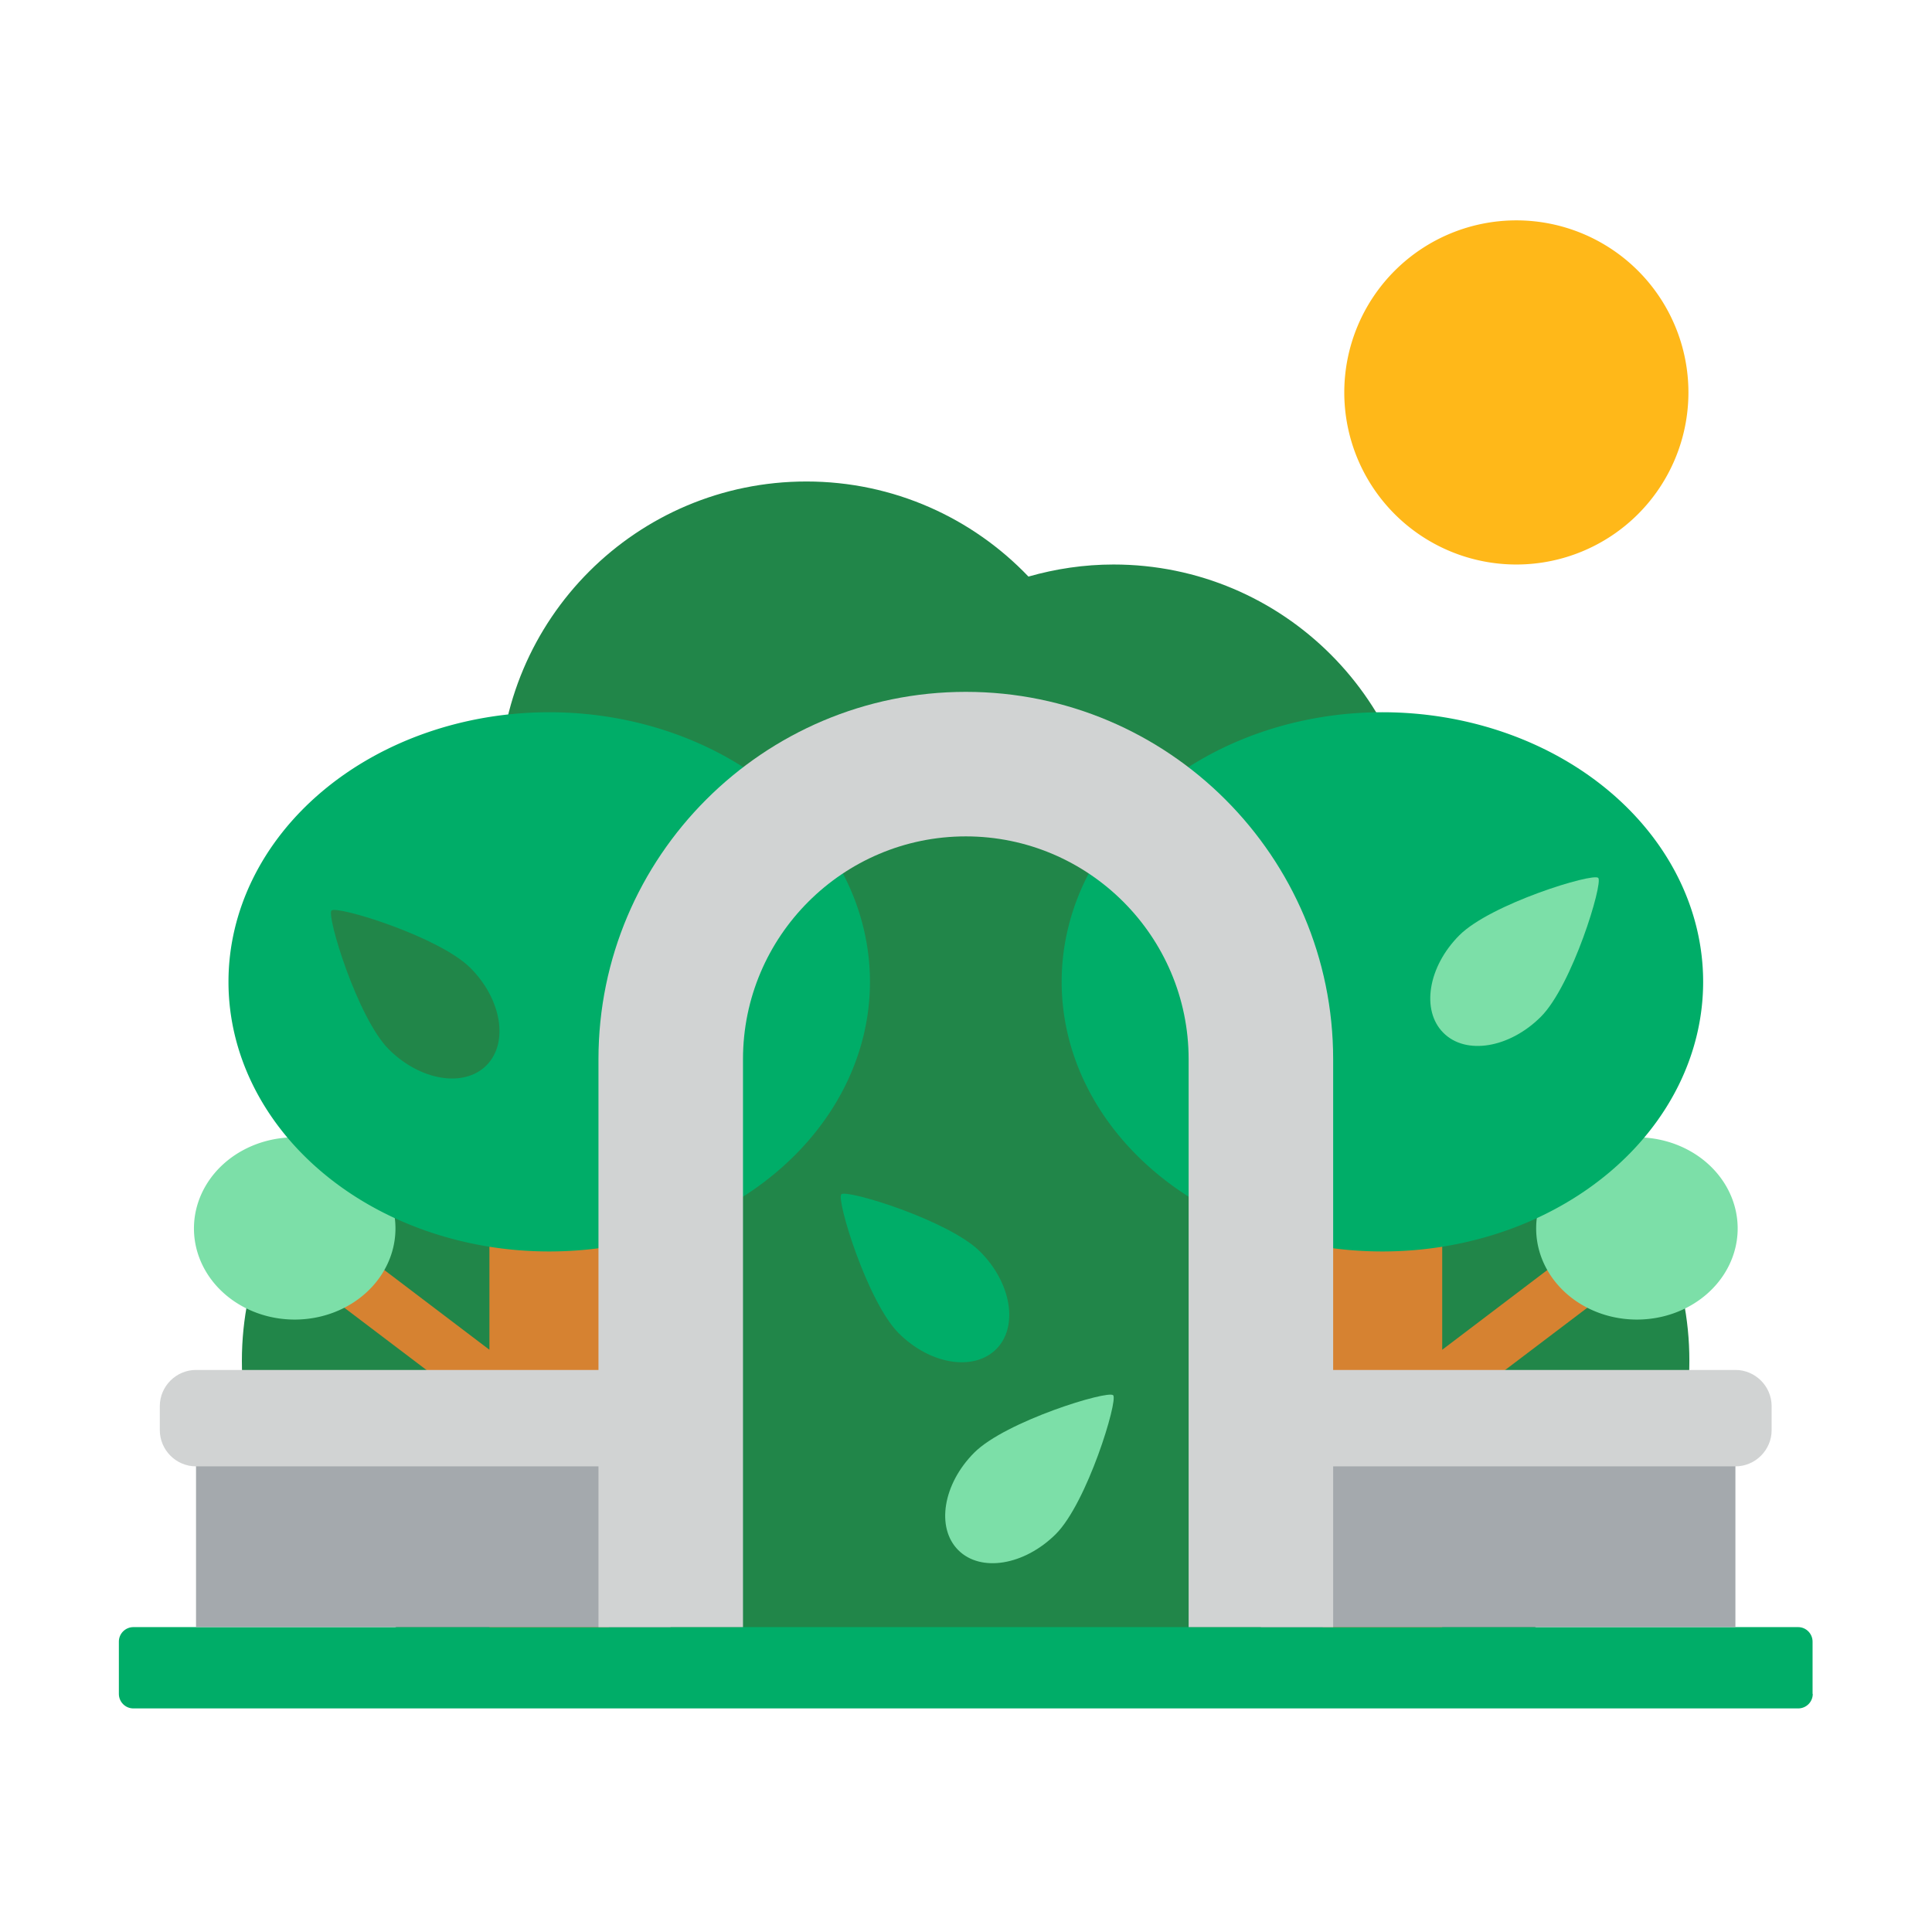
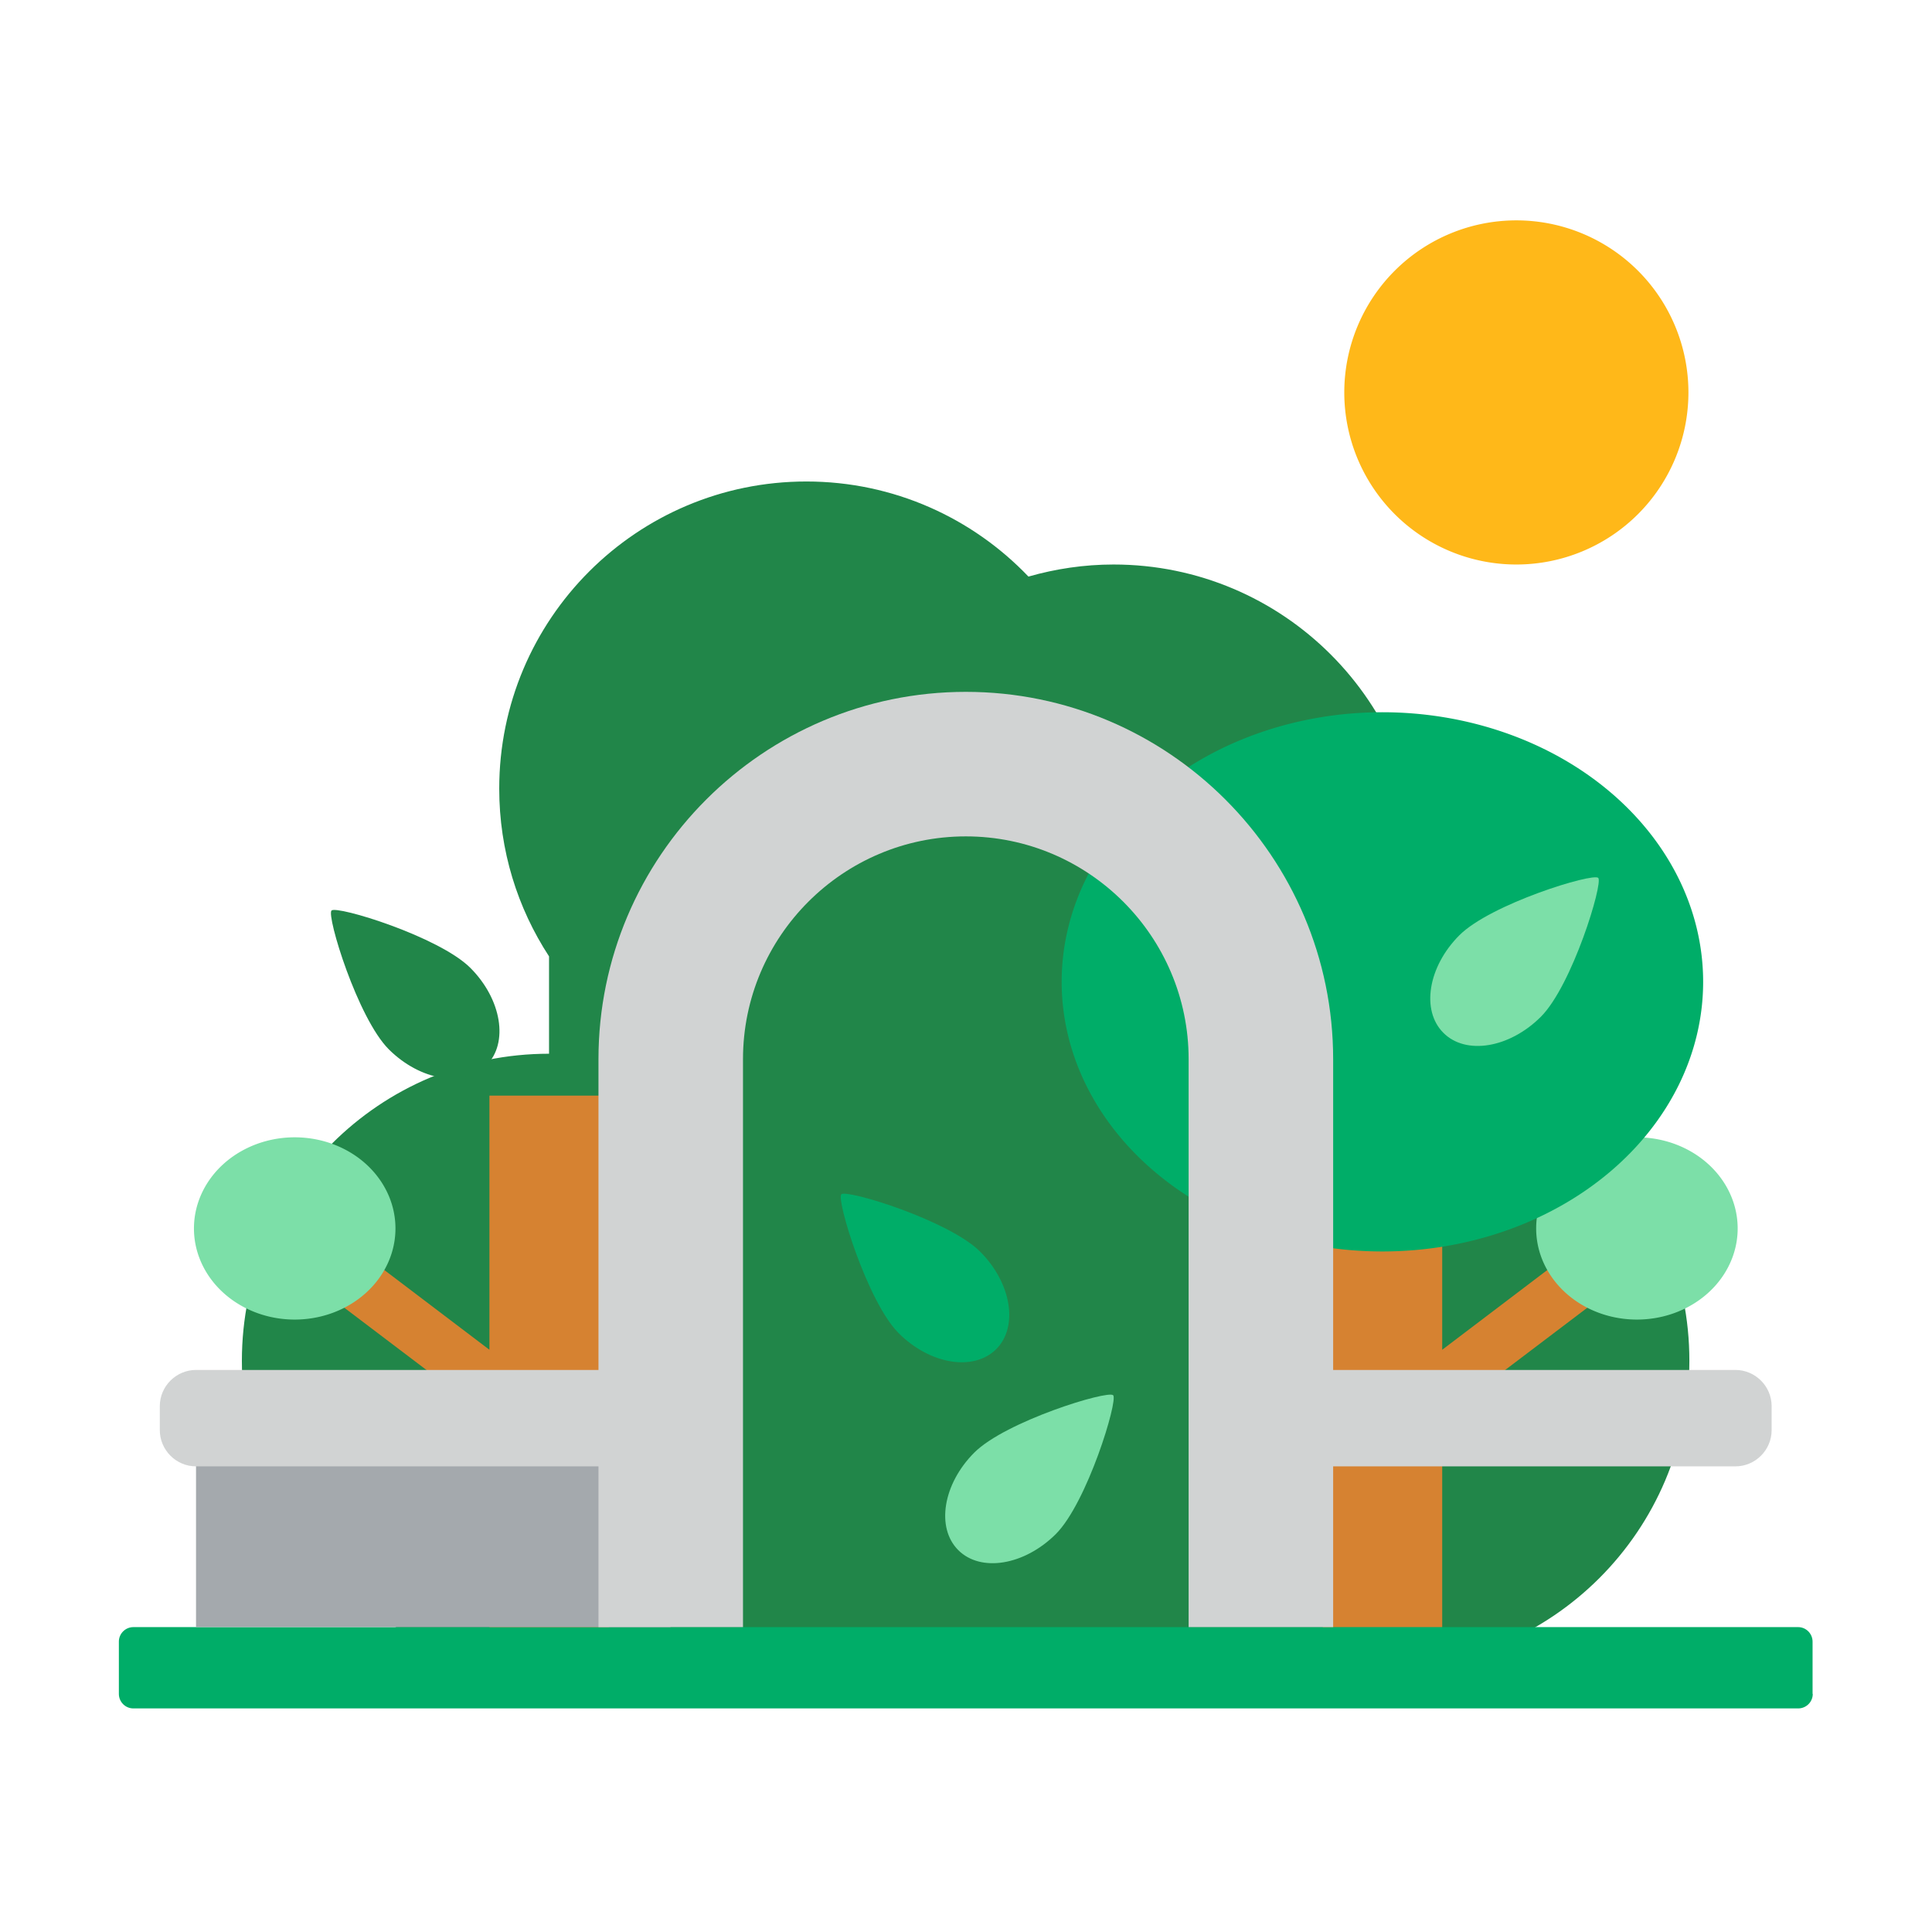
<svg xmlns="http://www.w3.org/2000/svg" width="800px" height="800px" viewBox="0 0 1024 1024" class="icon" version="1.1">
  <path d="M732.7 558.4v-17.6c12.9-23.4 20.3-50.2 20.3-78.8 0-89.9-72.9-162.8-162.8-162.8-15.6 0-30.8 2.3-45.1 6.4-29.6-31-71.4-50.4-117.7-50.4-89.9 0-162.8 72.9-162.8 162.8 0 32.8 9.7 63.3 26.4 88.9v51.6c-89.9 0-162.8 72.9-162.8 162.8S201.1 884.1 291 884.1h441.6c89.9 0 162.8-72.9 162.8-162.8 0.1-90-72.8-162.9-162.7-162.9z" fill="#218649" />
  <path d="M784.5 715.4v-54.5c17.9-2.8 34.8-8 50.2-15.1-0.2 1.7-0.3 3.5-0.3 5.3a44 44 0 0 0 5.9 22.1l-55.8 42.2z m-51.8-157v-17.6c12.9-23.4 20.3-50.2 20.3-78.8 0-30.4-8.4-58.8-22.9-83.2-83.2 9.3-147.5 69.2-147.5 141.7 0 69.8 59.6 128 138.4 140.4V884h11.6c18.1 0 35.5-3 51.7-8.4V751.4l76.9-58.3c7.8 4 16.7 6.3 26.3 6.3 2.1 0 4.2-0.1 6.3-0.3-10.6-79.5-78.7-140.7-161.1-140.7zM288.5 715.4l-55.7-42.3a44 44 0 0 0 5.9-22.1c0-1.8-0.1-3.6-0.3-5.3 15.4 7.1 32.3 12.3 50.2 15.1l-0.1 54.6z m31.7-337.9c-18.2 0-35.7 2.4-52.1 6.8-2.3 10.8-3.5 22-3.5 33.6 0 32.8 9.7 63.3 26.4 88.9v51.6c-42.7 0-81.6 16.5-110.7 43.4 0.3 0.4 0.6 0.7 0.9 1.1-0.7 0.1-1.5 0.1-2.2 0.2-19.3 18.3-34.2 41.4-42.7 67.3 8.2 17.1 27 29 48.9 29 9.6 0 18.5-2.3 26.3-6.3l76.9 58.3v132.5c0.8 0 1.7 0.1 2.5 0.1h60.8V660.9c78.8-12.5 138.4-70.6 138.4-140.4 0.1-79-76-143-169.9-143z" fill="" />
  <path d="M259.4 580.7v134.7l-83.7-63.5-17.4 22.9 101.1 76.6V884h63.3V580.7z" fill="#D68231" />
  <path d="M102.8 651.1a53.4 48.3 0 1 0 106.8 0 53.4 48.3 0 1 0-106.8 0Z" fill="#7CDFA8" />
  <path d="M322.7 580.7v107.1c-10.4 1.4-21 2.2-31.7 2.2s-21.3-0.7-31.7-2.2V580.7h63.4z" fill="" />
-   <path d="M121.1 520.4a170 142.9 0 1 0 340 0 170 142.9 0 1 0-340 0Z" fill="#00AD68" />
  <path d="M865.5 674.8l-17.4-22.9-83.7 63.5V580.7h-63.3V884h63.3V751.4z" fill="#D68231" />
  <path d="M814.2 651.1a53.4 48.3 0 1 0 106.8 0 53.4 48.3 0 1 0-106.8 0Z" fill="#7CDFA8" />
  <path d="M701.1 580.7v107.1c10.4 1.4 21 2.2 31.7 2.2s21.3-0.7 31.7-2.2V580.7h-63.4z" fill="" />
  <path d="M562.7 520.4a170 142.9 0 1 0 340 0 170 142.9 0 1 0-340 0Z" fill="#00AD68" />
  <path d="M960.8 897.8c0 4.3-3.5 7.7-7.7 7.7H70.7c-4.3 0-7.7-3.5-7.7-7.7v-27.7c0-4.3 3.5-7.7 7.7-7.7H953c4.3 0 7.7 3.5 7.7 7.7v27.7z" fill="#00AD68" />
  <path d="M103.9 751.6h251.5v110.8H103.9z" fill="#A4A9AD" />
  <path d="M103.9 751.6h251.5v44.7H103.9z" fill="" />
  <path d="M355.5 726.1H103.9c-10.5 0-19.2 8.6-19.2 19.2V758c0 10.5 8.6 19.2 19.2 19.2h251.5v-51.1z" fill="#D1D3D3" />
  <path d="M282 726.1h73.5v136.3H282z" fill="" />
-   <path d="M125.9 803.1m-6.7 0a6.7 6.7 0 1 0 13.4 0 6.7 6.7 0 1 0-13.4 0Z" fill="" />
  <path d="M197.1 809.8m-6.7 0a6.7 6.7 0 1 0 13.4 0 6.7 6.7 0 1 0-13.4 0Z" fill="" />
-   <path d="M236.4 830.6m-6.7 0a6.7 6.7 0 1 0 13.4 0 6.7 6.7 0 1 0-13.4 0Z" fill="" />
  <path d="M264.6 796.4m-6.7 0a6.7 6.7 0 1 0 13.4 0 6.7 6.7 0 1 0-13.4 0Z" fill="" />
-   <path d="M668.3 751.6h251.5v110.8H668.3z" fill="#A4A9AD" />
  <path d="M668.3 751.6h251.5v44.7H668.3z" fill="" />
  <path d="M668.3 726.1h251.5c10.5 0 19.2 8.6 19.2 19.2V758c0 10.5-8.6 19.2-19.2 19.2H668.3v-51.1z" fill="#D1D3D3" />
  <path d="M668.3 726.1h73.5v136.3h-73.5z" fill="" />
  <path d="M897.8 803.1m-6.7 0a6.7 6.7 0 1 0 13.4 0 6.7 6.7 0 1 0-13.4 0Z" fill="" />
-   <path d="M826.6 809.8m-6.7 0a6.7 6.7 0 1 0 13.4 0 6.7 6.7 0 1 0-13.4 0Z" fill="" />
  <path d="M787.4 830.6m-6.7 0a6.7 6.7 0 1 0 13.4 0 6.7 6.7 0 1 0-13.4 0Z" fill="" />
  <path d="M759.1 796.4m-6.7 0a6.7 6.7 0 1 0 13.4 0 6.7 6.7 0 1 0-13.4 0Z" fill="" />
  <path d="M706.6 862.4H630v-301c0-65.1-53-118.1-118.1-118.1s-118.1 53-118.1 118.1v301h-76.6v-301c0-107.4 87.4-194.7 194.7-194.7S706.6 454 706.6 561.4v301z" fill="#D1D3D3" />
  <path d="M630 767.3h76.6v-28.7H630v28.7z m0-95.8h76.6v-28.7H630v28.7zM706.1 547h-77c0.6 4.7 0.9 9.5 0.9 14.4v14.4h76.6v-14.4c0-4.8-0.2-9.6-0.5-14.4zM639 414l-54.4 54.4c7.6 5.9 14.4 12.8 20.3 20.3l54.4-54.4c-6.3-7.2-13-14-20.3-20.3z m-274.5 20.3l54.4 54.4c5.9-7.6 12.8-14.4 20.3-20.3L384.8 414c-7.3 6.3-14.1 13-20.3 20.3z m-47.3 237.2h76.6v-28.7h-76.6v28.7z m0 95.8h76.6v-28.7h-76.6v28.7z m180.3-400.1v77c4.7-0.6 9.5-0.9 14.4-0.9s9.7 0.3 14.4 0.9v-77c-4.7-0.3-9.5-0.5-14.4-0.5-4.8 0-9.6 0.2-14.4 0.5zM317.2 561.4v14.4h76.6v-14.4c0-4.9 0.3-9.7 0.9-14.4h-77c-0.4 4.8-0.5 9.6-0.5 14.4z" fill="" />
  <path d="M162.6 844m-6.7 0a6.7 6.7 0 1 0 13.4 0 6.7 6.7 0 1 0-13.4 0Z" fill="" />
  <path d="M803.7 208m-91.2 0a91.2 91.2 0 1 0 182.4 0 91.2 91.2 0 1 0-182.4 0Z" fill="#FFB819" />
  <path d="M559.6 813.1c16.6-16.6 33.1-70.8 30.4-73.6-2.8-2.8-57 13.8-73.6 30.4-16.6 16.6-20.4 39.8-8.5 51.7 11.9 11.9 35 8.1 51.7-8.5z" fill="#7CDFA8" />
  <path d="M476.3 706.6c-16.6-16.6-33.1-70.8-30.4-73.6 2.8-2.8 57 13.8 73.6 30.4 16.6 16.6 20.4 39.8 8.5 51.7-12 11.9-35.1 8.1-51.7-8.5z" fill="#00AD68" />
  <path d="M816.7 538.9c16.6-16.6 33.1-70.8 30.4-73.6-2.8-2.8-57 13.8-73.6 30.4-16.6 16.6-20.4 39.8-8.5 51.7 11.9 12 35.1 8.1 51.7-8.5z" fill="#7CDFA8" />
  <path d="M206.1 556.2c-16.6-16.6-33.1-70.8-30.4-73.6 2.8-2.8 57 13.8 73.6 30.4 16.6 16.6 20.4 39.8 8.5 51.7-11.9 11.9-35 8.1-51.7-8.5z" fill="#218649" />
</svg>